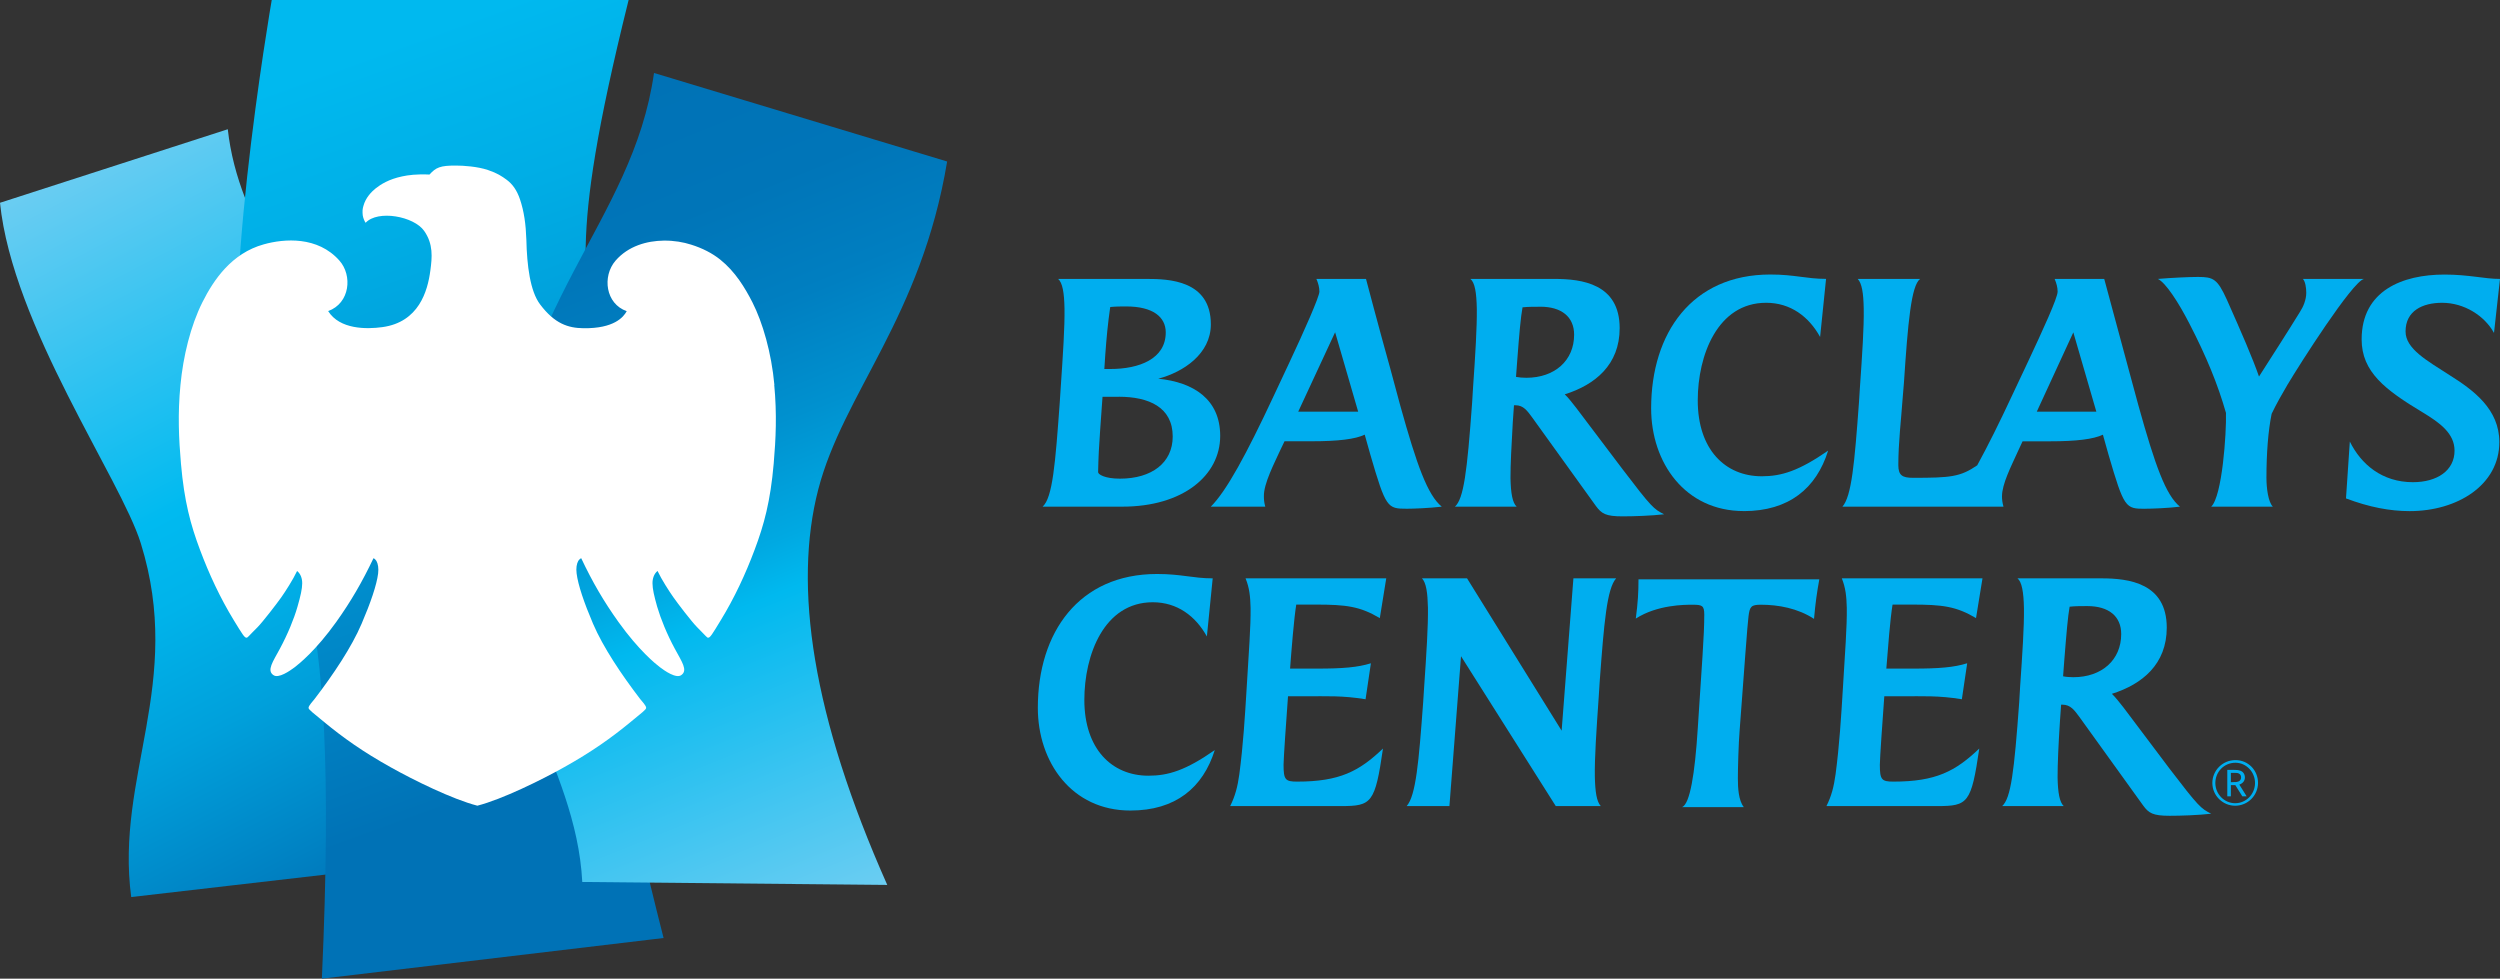
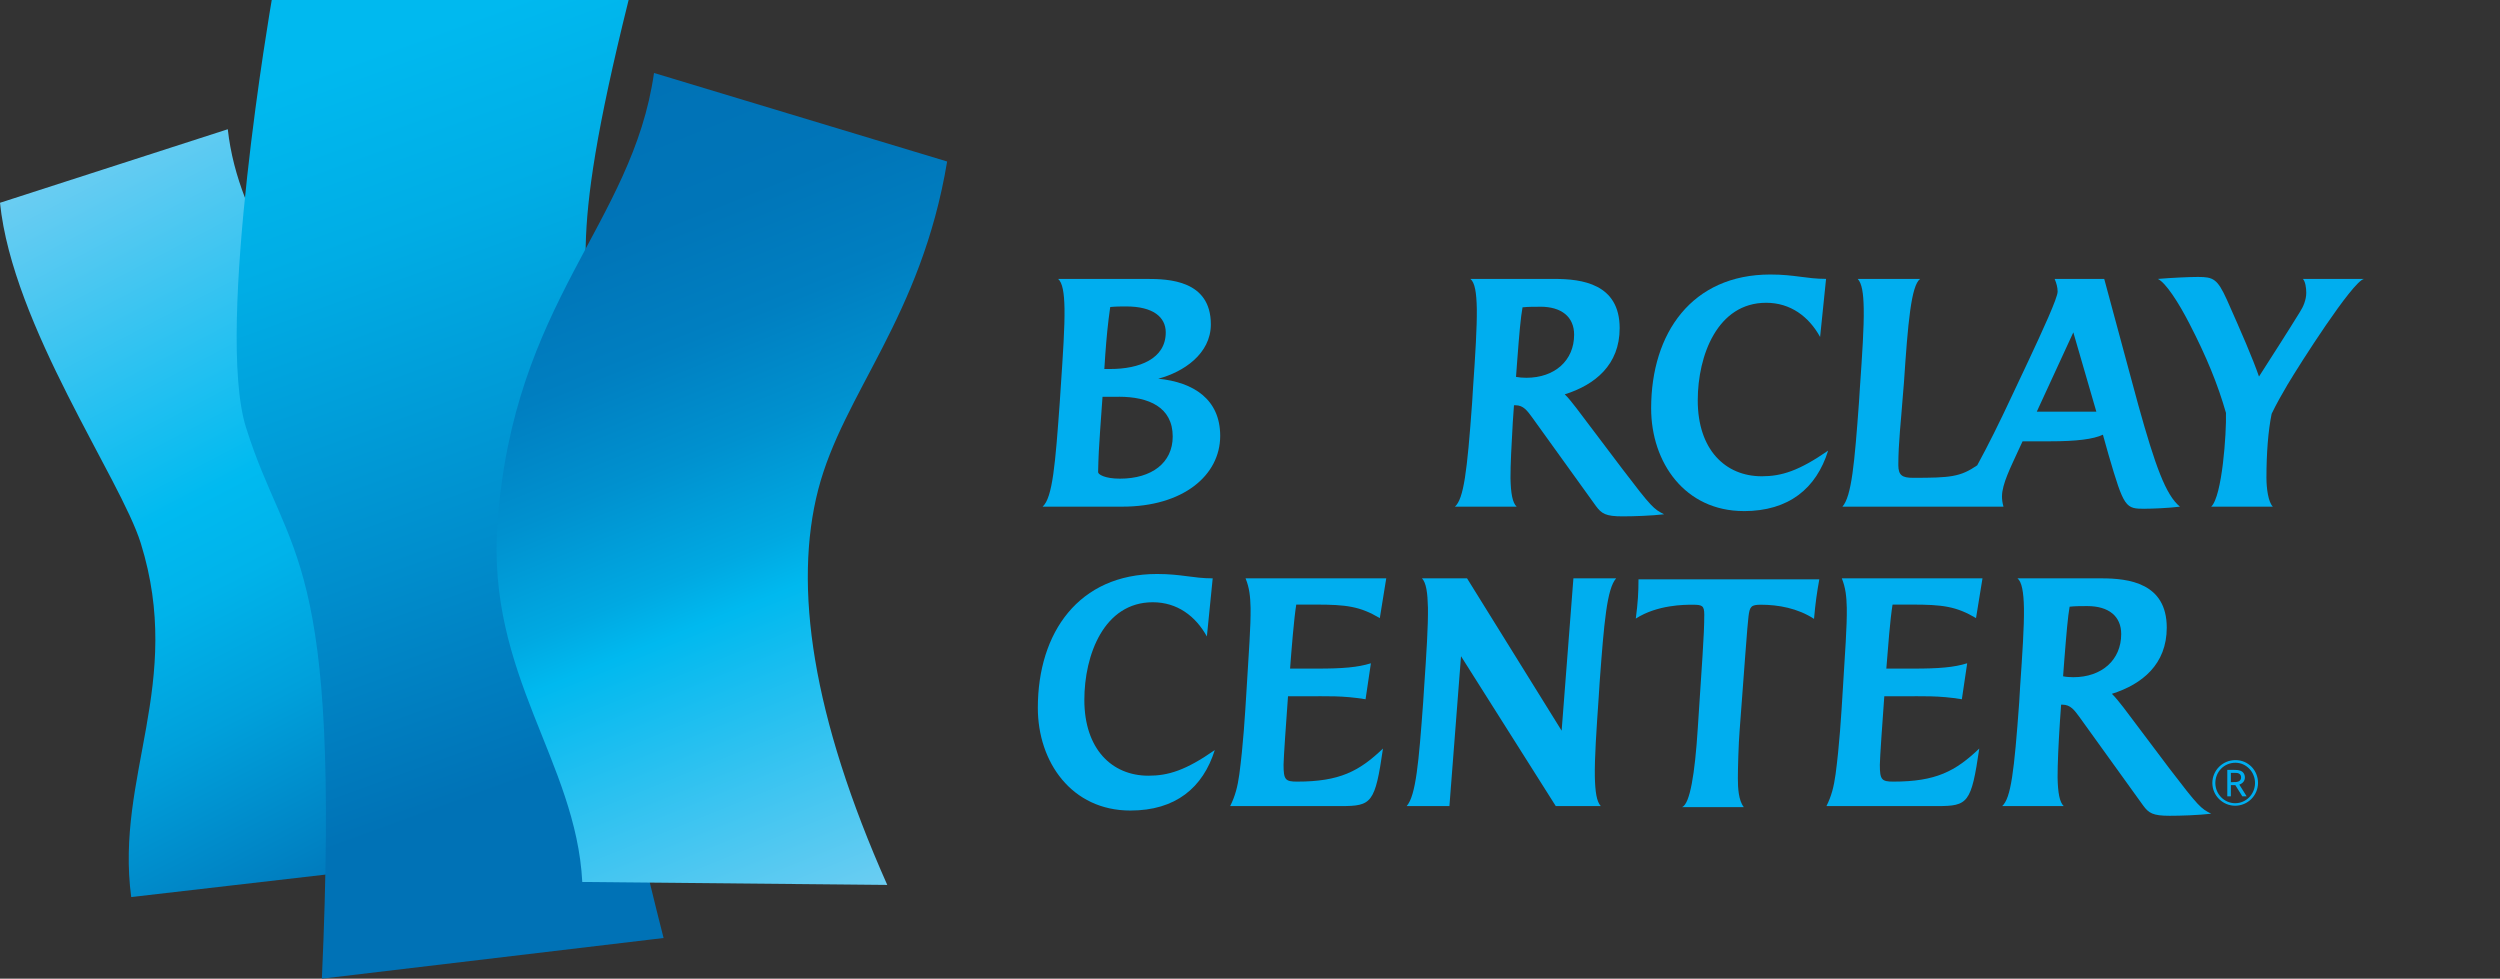
<svg xmlns="http://www.w3.org/2000/svg" id="Layer_1" viewBox="0 0 567 221.96">
  <rect x="0" y="0" width="567" height="221.96" fill="#333333" stroke="none" />
  <defs>
    <style>.cls-1{fill:url(#BCB_4c_Grad_Center);}.cls-2{fill:#00aeef;}.cls-3{fill:#fff;}.cls-4{fill:url(#BCB_4c_Grad_Left);}.cls-5{fill:url(#BCB_4c_Grad_Right);}</style>
    <linearGradient id="BCB_4c_Grad_Left" x1="2.97" y1="44.43" x2="85.79" y2="202.31" gradientUnits="userSpaceOnUse">
      <stop offset="0" stop-color="#6bcdf2" />
      <stop offset=".45" stop-color="#00baf0" />
      <stop offset=".56" stop-color="#00b3ea" />
      <stop offset=".72" stop-color="#00a0db" />
      <stop offset=".91" stop-color="#0082c3" />
      <stop offset="1" stop-color="#0072b6" />
    </linearGradient>
    <linearGradient id="BCB_4c_Grad_Center" x1="53.14" y1="-39.16" x2="139.86" y2="199.09" gradientUnits="userSpaceOnUse">
      <stop offset=".23" stop-color="#00b9ef" />
      <stop offset=".39" stop-color="#00ade5" />
      <stop offset=".67" stop-color="#008ecd" />
      <stop offset=".89" stop-color="#0072b6" />
    </linearGradient>
    <linearGradient id="BCB_4c_Grad_Right" x1="205.95" y1="198.8" x2="134.57" y2="22.11" gradientUnits="userSpaceOnUse">
      <stop offset="0" stop-color="#6bcdf2" />
      <stop offset=".37" stop-color="#00b9ef" />
      <stop offset=".43" stop-color="#00a9e2" />
      <stop offset=".56" stop-color="#0091cf" />
      <stop offset=".69" stop-color="#007fc1" />
      <stop offset=".83" stop-color="#0075b8" />
      <stop offset="1" stop-color="#0072b6" />
    </linearGradient>
  </defs>
  <path class="cls-4" d="m0,45.99c2.85,27.91,27.4,62.62,31.93,77.22,9.86,31.7-5.83,52.89-2.17,80.24l69.05-7.98c12.97-98.75-42.3-122.31-47.15-166.16L0,45.99Z" />
  <path class="cls-1" d="m150.5,212.74c-17.91-70.12-16.04-91.72-16.26-126.74-.17-25.4-6.34-27.06,8.33-86H61.63s-12.91,74.45-5.84,96.93c9.48,30.18,21.59,27.69,17.21,125.03l77.5-9.22Z" />
  <path class="cls-5" d="m214.82,36.63l-66.49-20.08c-4.91,34.41-31.89,51.58-35.51,102.26-2.44,34.28,17.82,53.82,19.24,81.22l69.17.67c-17.06-38.36-21.33-67.76-15.65-89.69,5.7-21.92,23.34-38.97,29.23-74.38Z" />
-   <path class="cls-3" d="m175.63,87.3c-.67-7.32-2.65-14.13-4.98-18.73-1.7-3.32-3.89-6.96-7.31-9.7-1.82-1.45-4.04-2.59-6.6-3.39-1.75-.56-3.87-.94-6.21-.91-3.79.05-8.03,1.2-10.93,4.55-3.06,3.55-2.26,9.79,2.54,11.45.02,0,.03-.01.04-.01-.01.01-.02.01-.04.01-.71,1.34-2.9,3.97-9.81,3.87-3.47-.04-6.53-1.01-9.84-5.41-2.26-2.98-2.98-8.85-3.11-14.64-.12-3.53-.52-6.43-1.45-9.19-.71-2.08-1.68-3.43-3.02-4.43-1.12-.82-2.11-1.49-4.24-2.21-2.37-.8-5.54-1.01-7.3-1.01-3.5-.01-4.5.41-5.96,2.04-2.85-.15-4.91.13-6.22.42-2.99.63-4.84,1.8-6.02,2.74-.92.74-2.26,2.11-2.75,3.96-.08.27-.17.64-.19.96-.02.38,0,.84.04,1.17.05.33.15.66.27.95.11.32.25.52.38.74,2.76-2.99,10.97-1.48,13.28,1.84,2.1,3,1.81,5.98,1.4,9.02-.62,4.66-2.61,11.66-10.87,12.8-3.61.5-9.68.54-12.3-3.63-.01,0-.02,0-.02,0h0c5-1.8,5.56-8.12,2.56-11.47-4.91-5.54-12.47-4.99-17.16-3.67-7.27,2.02-11.35,8.03-13.91,13.14-2.69,5.38-4.35,12.23-4.97,18.72h0c-.65,6.62-.37,12.32.11,17.86.75,8.6,2.18,13.86,4.32,19.56,2.04,5.47,4.62,10.99,7.66,15.96,1.96,3.21,2.43,3.97,2.87,3.97.32,0,.33-.21,2.52-2.38,1.17-1.18,4.43-5.42,5.38-6.77.95-1.35,2.67-4.02,3.59-5.98.82.64,1.18,1.75,1.16,2.82-.01,1.26-.36,2.8-1.07,5.28-.78,2.73-2.21,6.23-4.03,9.6-1.54,2.86-2.96,4.82-1.47,5.89h.01c1.14.91,3.82-.98,4.87-1.77,1-.77,4.79-3.8,9.4-10.24,3.31-4.64,5.87-9.04,8.46-14.48.26.11.51.37.66.61.37.68.53,1.64.39,2.85-.32,2.6-1.71,6.66-3.74,11.39-2.28,5.34-6.41,11.51-10.66,17.06-.49.65-1.37,1.52-1.38,2.03.01.41.91,1.04,3.59,3.26,4.25,3.5,8.76,6.72,15.07,10.23,5.15,2.89,13.98,7.25,19.63,8.7,5.64-1.45,14.48-5.81,19.63-8.7,6.3-3.51,10.81-6.73,15.06-10.23,2.68-2.22,3.59-2.85,3.59-3.26,0-.51-.87-1.38-1.38-2.03-4.25-5.55-8.38-11.72-10.67-17.06-2.02-4.73-3.4-8.79-3.72-11.39-.15-1.21,0-2.16.37-2.85.15-.24.41-.5.67-.61,2.57,5.44,5.14,9.84,8.46,14.48,4.62,6.44,8.39,9.48,9.39,10.24,1.05.8,3.72,2.68,4.88,1.77,1.5-1.08.07-3.04-1.46-5.89-1.83-3.37-3.24-6.88-4.04-9.6-.7-2.48-1.05-4.02-1.06-5.28-.02-1.07.34-2.19,1.14-2.83.93,1.97,2.65,4.63,3.61,5.99.94,1.35,4.19,5.6,5.37,6.77,2.18,2.17,2.2,2.38,2.51,2.38.45,0,.91-.76,2.87-3.99,3.04-4.96,5.62-10.48,7.66-15.95,2.15-5.71,3.58-10.97,4.33-19.56.48-5.54.75-11.23.12-17.85Z" />
  <path class="cls-2" d="m254.55,114.91c13.76,0,22.19-7.08,22.19-16.05,0-8.3-6.03-12.17-14.05-12.97,5.69-1.49,11.93-5.63,11.93-12.33,0-10.03-9.63-10.3-14.47-10.3h-20.18c1,.81,1.4,3.14,1.46,6.77.06,4.2-.34,10.22-.87,18.05l-.21,3.22c-1,13.78-1.61,21.61-3.89,23.61h18.08m-.8-24.93c6.82,0,12.23,2.38,12.23,9.02,0,5.96-4.75,9.56-11.98,9.56-3.47,0-4.94-.99-4.94-1.47.07-3.35.21-6.15.46-9.49l.54-7.61h3.7m1.66-20.49c6.09,0,8.98,2.4,8.98,5.89,0,6.02-6.02,8.3-12.59,8.3h-1.34c0,.14.21-3.16.21-3.16.27-3.81.6-7.27,1.13-10.9,1.28-.13,2.62-.13,3.62-.13" />
-   <path class="cls-2" d="m319.08,115.38c1.44,0,5.02-.13,7.91-.47-3.19-2.61-5.62-9.28-9.43-23l-2.2-8.16c-2.61-9.32-5.55-20.49-5.55-20.49h-11.25c.4.94.68,1.89.68,2.88,0,1.14-3.5,9.04-6.78,16.01l-3.61,7.7c-6.22,13.3-10.7,21.53-14.24,25.06h12.35c-.27-1.01-.31-1.66-.31-2.34-.09-2.87,2.53-7.82,3.6-10.23l1.08-2.26h6.13c6.1,0,9.93-.48,12.06-1.5l1.26,4.49c3.54,12.17,3.88,12.31,8.28,12.31m-16.25-40.01l5.22,17.99h-13.59l8.36-17.99" />
  <path class="cls-2" d="m367.99,117.11c2.53,0,6.5-.13,9.42-.47-2.34-1.19-2.86-1.6-9.42-10.23l-10.51-13.91c-.73-.93-1.92-2.48-2.6-3.06,6.88-2.16,12.46-6.7,12.46-15.01,0-10.08-8.58-11.17-14.8-11.17h-19.06c1.02.81,1.39,3.08,1.46,6.77.05,4.2-.32,10.22-.86,17.98l-.2,3.29c-1.14,15.78-1.91,21.81-3.9,23.61h14c-.95-.87-1.33-3.01-1.4-6.5,0-3.11.21-7.34.52-12.63l.27-3.87h.34c1.81,0,2.68,1.26,3.82,2.81l14.43,20.05c1.28,1.74,2.23,2.34,6.02,2.34m-18.65-47.55c4.86,0,7.68,2.33,7.68,6.35,0,5.88-4.42,9.77-10.84,9.77-.82,0-1.66-.07-2.34-.2l.27-3.62c.46-6.13.8-9.96,1.21-12.16,1.18-.13,2.74-.13,4.01-.13" />
  <path class="cls-2" d="m395.48,115.92c10.23,0,16.47-5.14,19.14-13.72-6.64,4.6-10.57,5.82-15.05,5.82-8.31,0-14.52-6.09-14.52-17.2,0-10.23,4.48-22.15,15.51-22.15,5.55,0,9.7,3.15,12.24,7.75l1.35-13.17c-4.49,0-7.09-.99-12.65-.99-17.75,0-27.02,13.25-27.02,30.35,0,12.33,7.69,23.3,21,23.3" />
  <path class="cls-2" d="m486.52,115.38c1.42,0,5.21-.13,7.89-.47-3.21-2.61-5.61-9.28-9.43-23l-2.21-8.16c-.99-3.62-5.53-20.49-5.53-20.49h-11.25c.4.94.68,1.89.68,2.88,0,1.42-3.37,8.76-6.77,16.01l-3.63,7.7c-2.67,5.73-5.42,11.28-7.84,15.69-3.84,2.62-6.02,2.83-14.54,2.83-2.44,0-3.35-.55-3.35-2.88,0-5.09.64-10.3,1-15.4l.27-3.26c.91-13.71,1.65-22.02,3.66-23.56h-14.13c.94,1.01,1.29,3.21,1.35,6.7.08,4.21-.33,10.23-.87,18.05l-.21,3.29c-1.01,13.72-1.66,21.27-3.76,23.61h36.54c-.26-.92-.34-1.66-.34-2.34,0-2.81,2.07-6.8,3.62-10.23l1.05-2.26h6.16c6.1,0,9.9-.48,12.06-1.5l1.26,4.49c3.55,12.17,3.86,12.31,8.29,12.31m-16.26-40.01l5.22,17.99h-13.51l8.29-17.99" />
  <path class="cls-2" d="m518.9,87.1c2.55-4.3,14.6-23.24,17.25-23.84h-13.85c.54.6.76,1.94.76,3.14,0,1.56-.65,3.16-1.48,4.42-3.22,5.22-5.7,9.03-9.24,14.58-1.46-4.21-3.93-9.89-7.29-17.44-2.14-4.71-3.07-5.15-6.53-5.15-1.97,0-5.97.18-9.11.45,1.79.87,4.69,5.34,7.14,10.12,3.9,7.55,6.44,13.77,8.3,20.26.13,4.57-.85,18.93-3.35,21.27h13.98c-1.05-1.06-1.45-4.2-1.45-6.54,0-5.62.4-10.7,1.18-14.52.94-2,2.5-4.75,3.68-6.75" />
-   <path class="cls-2" d="m567,63.26c-3.56,0-7.03-.99-12.61-.99-9.54,0-18.77,3.66-18.77,14.7,0,7.38,5.34,11.45,13.8,16.53,3.99,2.41,7.27,4.81,7.27,8.71,0,4.54-3.99,7.15-9.44,7.15-7.01,0-11.77-4.07-14.31-9.22l-.87,12.9c5.29,1.99,9.96,2.88,14.45,2.88,10.88,0,20.33-5.96,20.33-15.65,0-7.44-5.76-11.72-11.32-15.21-5.07-3.28-9.95-5.93-9.95-9.89,0-4.68,3.86-6.5,8.29-6.5,5.02,0,9.63,2.94,11.77,6.84l1.36-12.26Z" />
  <path class="cls-2" d="m492.05,185.02c2.57,0,6.52-.13,9.45-.47-2.34-1.18-2.86-1.59-9.45-10.22l-10.47-13.91c-.73-.93-1.96-2.48-2.61-3.06,6.88-2.16,12.45-6.71,12.45-15.01,0-10.1-8.58-11.18-14.8-11.18h-19.05c.98.81,1.39,3.08,1.46,6.77.06,4.21-.35,10.23-.88,17.99l-.19,3.28c-1.15,15.78-1.87,21.81-3.87,23.61h13.96c-.93-.88-1.33-3.01-1.39-6.5,0-3.12.19-7.36.53-12.64l.27-3.86h.31c1.82,0,2.71,1.25,3.84,2.79l14.45,20.07c1.26,1.73,2.2,2.34,5.99,2.34m-18.65-47.56c4.9,0,7.69,2.34,7.69,6.34,0,5.89-4.41,9.79-10.85,9.79-.78,0-1.65-.06-2.33-.2l.27-3.63c.49-6.14.81-9.96,1.21-12.16,1.22-.14,2.75-.14,4.01-.14" />
  <path class="cls-2" d="m256.37,183.83c10.24,0,16.46-5.16,19.14-13.71-6.61,4.61-10.56,5.81-15.04,5.81-8.31,0-14.54-6.07-14.54-17.19,0-10.23,4.47-22.15,15.52-22.15,5.56,0,9.72,3.15,12.27,7.76l1.32-13.18c-4.48,0-7.08-.99-12.63-.99-17.72,0-27.03,13.25-27.03,30.36,0,12.32,7.68,23.29,20.99,23.29" />
  <path class="cls-2" d="m363.06,182.82c-.95-1.02-1.27-3.23-1.35-6.68-.07-4.23.34-10.26.88-18.08l.21-3.29c1-13.68,1.66-21.27,3.74-23.6h-9.69l-2.67,34.55-21.45-34.55h-10.22c.95,1.02,1.27,3.22,1.35,6.7.05,4.21-.33,10.23-.87,18.06l-.21,3.28c-1,13.72-1.67,21.28-3.75,23.61h9.7l2.63-33.99,21.49,33.99h10.21Z" />
  <path class="cls-2" d="m312.94,140.19c-4.49-2.67-7.63-3.07-14.53-3.07h-4.42c-.53,3.28-1.07,10.17-1.4,14.52h6.15c5.76,0,9.17-.27,12.18-1.21l-1.21,8.16c-5.29-.86-8.77-.67-13.65-.67h-3.94c-.4,5.49-1.01,14.12-1.01,15.53,0,3.41.41,3.82,3.08,3.82,9.63,0,14.06-2.34,19.47-7.5-1.8,12.38-2.55,13.05-9.5,13.05h-25.16c1.14-2.28,1.68-4.35,2.08-7.23.87-6.56,1.27-13.05,1.67-19.67.47-7.89.94-13.85.88-18.07-.06-2.61-.27-4.55-1.14-6.69h31.91l-1.46,9.03Z" />
  <path class="cls-2" d="m448.17,140.19c-4.49-2.67-7.63-3.07-14.53-3.07h-4.41c-.54,3.28-1.07,10.17-1.41,14.52h6.16c5.75,0,9.17-.27,12.18-1.21l-1.21,8.16c-5.28-.86-8.76-.67-13.64-.67h-3.95c-.4,5.49-1.01,14.12-1.01,15.53,0,3.41.41,3.82,3.08,3.82,9.63,0,14.05-2.34,19.47-7.5-1.81,12.38-2.55,13.05-9.5,13.05h-25.16c1.14-2.28,1.67-4.35,2.07-7.23.87-6.56,1.27-13.05,1.67-19.67.47-7.89.94-13.85.87-18.07-.06-2.61-.27-4.55-1.13-6.69h31.91l-1.47,9.03Z" />
  <path class="cls-2" d="m411.42,140.36c-3.68-2.41-8.1-3.21-12.05-3.21-2.2,0-2.54.4-2.81,2.67-.2,1.94-.27,2.61-.73,8.7l-1.27,17c-.27,3.21-.41,8.97-.41,10.97,0,2.21.14,5.02,1.34,6.56h-13.98c1.74-.74,2.88-7.3,3.55-17.93l1.07-16.33c.27-4.15.4-7.09.4-9.37,0-2.08-.46-2.27-2.68-2.27-1.8,0-7.96,0-12.85,3.14.47-3.68.61-5.82.61-8.9h41.01c-.54,3.01-.87,5.22-1.2,8.97Z" />
  <path class="cls-2" d="m512.12,177.56c0,2.85-2.33,5.18-5.18,5.18s-5.18-2.33-5.18-5.16,2.31-5.19,5.24-5.19,5.12,2.34,5.12,5.18Zm-9.68.03c0,2.52,2.03,4.58,4.5,4.58s4.5-2.05,4.5-4.59-2.03-4.59-4.44-4.59c-2.55,0-4.56,2.03-4.56,4.61Zm3.89-2.99c.95,0,1.32.04,1.76.19.65.22,1.05.81,1.05,1.52,0,.78-.43,1.33-1.26,1.64l1.66,2.66h-.98l-1.59-2.54h-1.01v2.54h-.81v-6h1.17Zm.03,2.79c.75,0,.96-.02,1.24-.12.44-.14.68-.48.68-.96,0-.43-.21-.77-.56-.9-.3-.12-.49-.13-1.38-.13h-.38v2.12h.39Z" />
</svg>